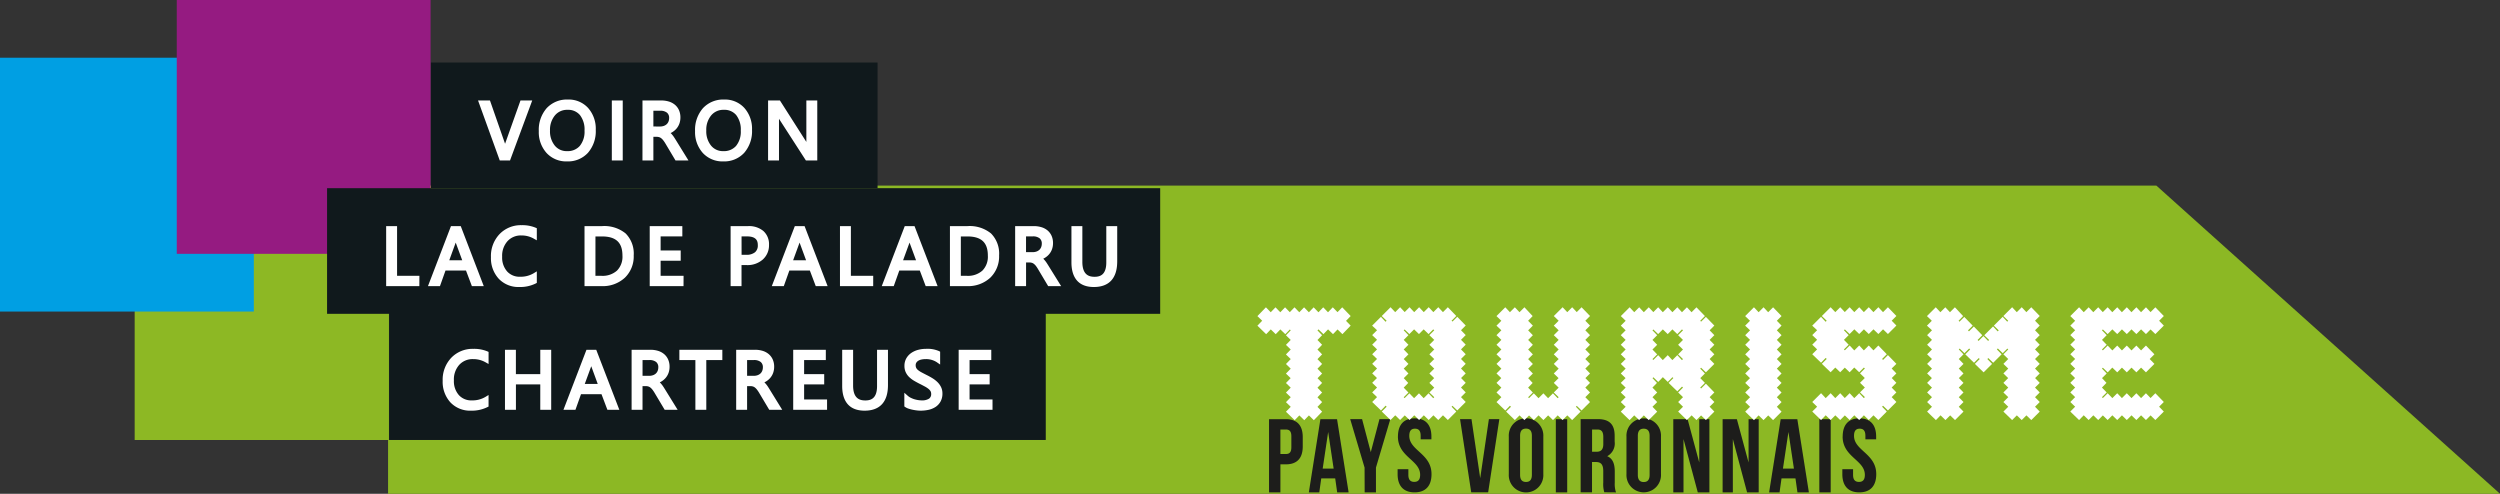
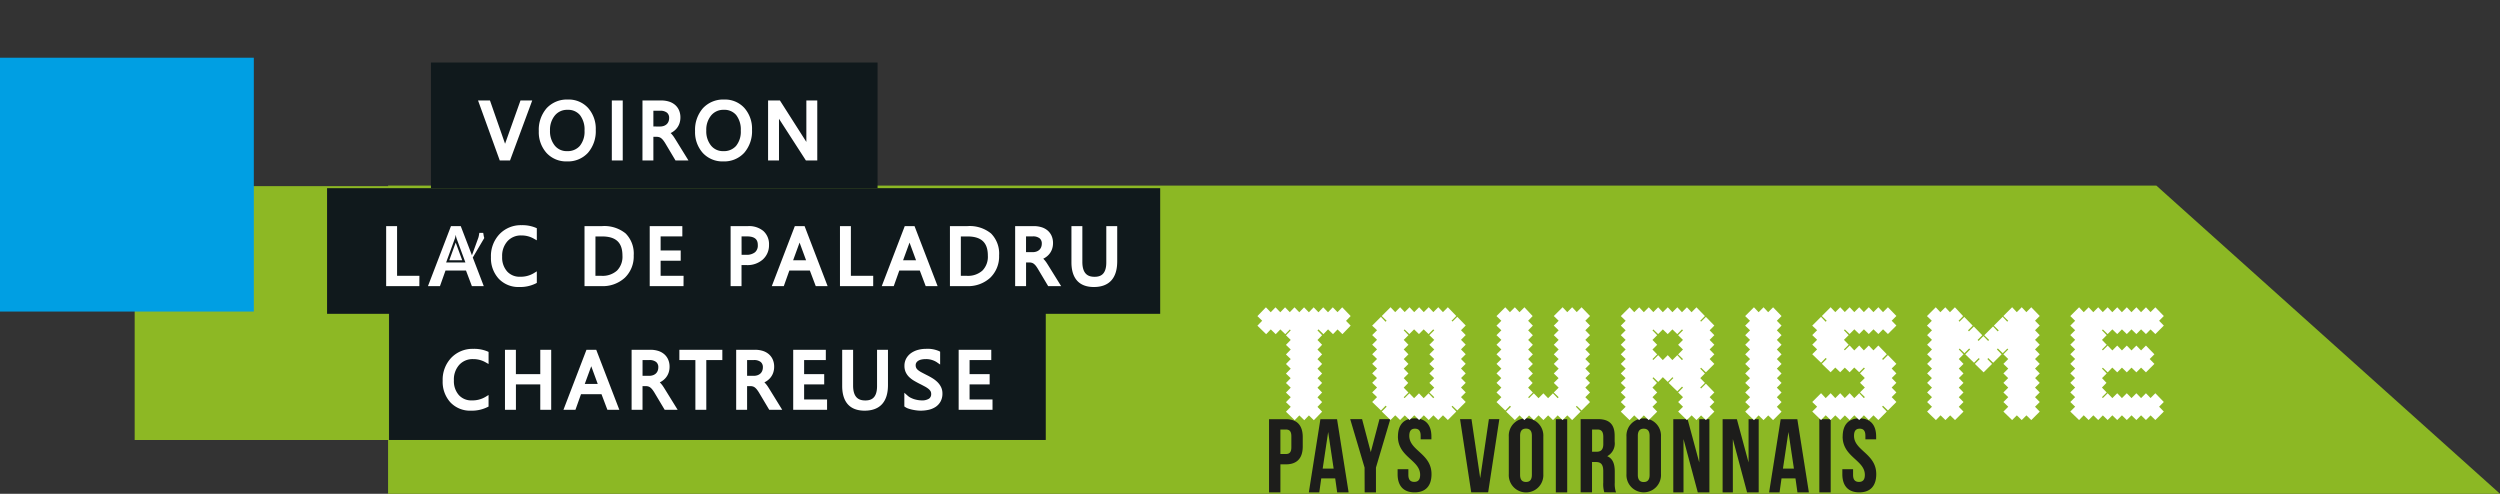
<svg xmlns="http://www.w3.org/2000/svg" width="283.943" height="56.083">
  <rect width="100%" height="100%" fill="#333333" stroke="none" />
  <path d="M44.076 56.082h239.867l-39.027-35H44.076z" fill="#8cb824" />
  <path d="M209.28 49.577c0 2.349 2.525 2.666 2.525 4.357 0 .587-.259.8-.669.8s-.669-.212-.669-.8v-.643h-1.219v.563c0 1.315.658 2.067 1.926 2.067s1.926-.751 1.926-2.067c0-2.348-2.525-2.665-2.525-4.356 0-.587.235-.81.646-.81s.646.223.646.81v.4h1.221v-.317c0-1.315-.645-2.066-1.9-2.066s-1.9.751-1.9 2.066m-1.362 6.341v-8.314h-1.292v8.314zm-4.8-6.858l.622 4.157h-1.245zm1.01-1.456h-1.89l-1.315 8.314h1.186l.223-1.585h1.585l.223 1.585h1.3zm-5.707 8.314h1.319v-8.314h-1.151v4.92l-1.327-4.92h-1.62v8.314h1.162v-6.051zm-5.6 0h1.319v-8.314h-1.151v4.92l-1.326-4.92h-1.623v8.314h1.16v-6.051zm-8.1-2.067a1.963 1.963 0 103.921 0v-4.274a1.963 1.963 0 10-3.921 0zm1.291-4.356c0-.587.259-.81.669-.81s.669.223.669.81v4.439c0 .587-.259.81-.669.81s-.669-.224-.669-.81zm-4.579-.716c.458 0 .657.258.657.846v.81c0 .658-.293.869-.775.869h-.5v-2.525zm2.1 7.14a2.909 2.909 0 01-.141-1.092v-1.268c0-.857-.212-1.479-.857-1.749a1.64 1.64 0 00.845-1.668v-.655c0-1.268-.576-1.89-1.914-1.89h-1.95v8.314h1.292v-3.441h.432c.587 0 .845.282.845 1.045v1.292a3.175 3.175 0 00.118 1.1zm-5.542 0v-8.314h-1.292v8.314zm-6.634-2.067a1.964 1.964 0 103.922 0v-4.274a1.964 1.964 0 10-3.922 0zm1.283-4.365c0-.587.258-.81.669-.81s.669.223.669.81v4.439c0 .587-.258.81-.669.81s-.669-.224-.669-.81zm-5.52-1.89h-1.3l1.268 8.314h1.926l1.269-8.314h-1.186l-.987 6.705zm-8.357 1.972c0 2.349 2.525 2.666 2.525 4.357 0 .587-.259.8-.669.8s-.669-.212-.669-.8v-.639h-1.221v.563c0 1.315.657 2.067 1.926 2.067s1.925-.751 1.925-2.067c0-2.348-2.525-2.665-2.525-4.356 0-.587.235-.81.646-.81s.646.223.646.81v.4h1.221v-.317c0-1.315-.646-2.066-1.9-2.066s-1.9.751-1.9 2.066m-3.781 6.341h1.283v-2.818l1.632-5.5h-1.233l-.987 3.746-.987-3.746h-1.35l1.632 5.5zm-4.145-6.858l.622 4.157h-1.244zm1.009-1.456h-1.89l-1.315 8.314h1.187l.223-1.585h1.586l.223 1.585h1.3zm-5.824 1.174c.411 0 .634.188.634.775v1.234c0 .587-.223.775-.634.775h-.611v-2.783zm0-1.174h-1.9v8.314h1.291V52.74h.611c1.292 0 1.925-.716 1.925-2.031V49.64c0-1.315-.633-2.032-1.925-2.032" fill="#1d1d1b" />
  <path d="M142.812 36.99l.544-.561-.544-.526.968-1 .544.562.544-.561.544.562.544-.562.535.553.535-.553.544.562.544-.561.544.562.544-.562.544.562.541-.564.544.562.544-.562.535.552.535-.552.961.993-.527.544.527.543-.937.968-.552-.535-.518.535-.561-.544-.526.544-.562-.544-.116.12.527.544-.526.544.526.544-.527.544.527.544-.526.544.526.544-.527.544.527.543-.518.536.518.534-.527.545.527.544-.526.544.526.544-.527.544.527.544-.937.968-.561-.544-.526.544-.562-.544-.527.544-.992-.961.543-.561-.543-.527.543-.561-.543-.526.543-.561-.543-.527.534-.551-.534-.519.543-.56-.543-.527.543-.561-.543-.526.543-.561-.543-.527.543-.561-.543-.527.543-.561-.1-.1-.518.535-.561-.544-.526.544-.561-.544-.526.544zm13.031-.004l1-1 .526.561.118-.118-.553-.535 1-1 .526.561.561-.562.518.553.552-.553.527.562.562-.562.526.561.561-.562.527.562.562-.562.526.562.558-.558.961.993-.535.535.1.1.544-.543.961.991-.535.535.535.553-.535.535.535.553-.535.535.535.553-.535.535.535.552-.535.535.535.552-.526.527.526.543-.535.536.535.553-.535.535.535.553-.961.961-.544-.526-.1.1.535.553-.961.961-.553-.535-.535.535-.553-.535-.535.535-.552-.535-.535.535-.553-.535-.536.535-.543-.526-.527.526-.552-.535-.535.535-.993-.961.553-.553-.118-.114-.526.544-1-.964.552-.553-.552-.535.553-.553-.553-.536.544-.543-.544-.527.553-.552-.553-.535.552-.552-.552-.535.553-.553-.553-.535.552-.553-.552-.535.553-.553zm4.1 6.508l-.515.532.539.556-.536.535.1.1.543-.544.536.553.553-.553.535.553.552-.553.535.553.113-.113-.553-.535.553-.553-.553-.536.544-.543-.544-.527.553-.552-.553-.535.553-.552-.553-.535.553-.553-.553-.535.553-.553-.553-.535.553-.553-.113-.109-.535.535-.552-.535-.535.535-.553-.535-.536.535-.543-.526-.1.1.536.553-.536.535.536.553-.536.535.536.553-.536.535.536.552-.536.535.536.552-.531.531zm10.022-6.508l.553-.552-.553-.535 1-1 .526.562.562-.561.526.561.561-.562.934 1-.515.532.54.556-.536.535.536.553-.536.535.536.553-.536.535.536.553-.536.535.536.552-.536.535.536.552-.531.531.506.539-.515.532.539.556-.536.535.1.1.543-.544.536.553.553-.553.535.553.552-.553.535.553.113-.113-.553-.535.553-.553-.553-.536.544-.543-.544-.527.553-.552-.553-.535.553-.552-.553-.535.553-.553-.553-.535.553-.553-.553-.535.553-.553-.553-.535.553-.552-.553-.535 1-1 .526.562.561-.561.518.552.549-.549.961.993-.535.535.535.552-.535.535.535.553-.535.535.535.553-.535.535.535.553-.535.535.535.552-.535.535.535.552-.526.527.526.543-.535.536.535.553-.535.535.535.553-.961.961-.544-.526-.1.1.535.553-.961.961-.553-.535-.535.535-.553-.535-.535.535-.552-.535-.535.535-.553-.535-.536.535-.543-.526-.527.526-.552-.535-.535.535-.993-.961.553-.553-.118-.114-.526.544-1-.964.553-.553-.553-.535.553-.553-.553-.536.544-.543-.544-.527.553-.552-.553-.535.553-.552-.553-.535.553-.553-.553-.535.553-.553-.553-.535.553-.553zm14.122 0l.553-.552-.553-.535 1-1 .526.562.561-.561.526.561.561-.562.518.553.552-.553.527.562.562-.562.526.562.561-.561.526.562.562-.562.526.562.558-.558.961.993-.535.535.1.1.544-.543.961.991-.535.535.535.553-.535.535.535.553-.535.535.535.553-.535.535.535.552-.961.961-.544-.526-.1.1.535.552-.526.527.526.543-.535.536.1.1.544-.544.961.993-.535.535.535.553-.535.535.535.553-.961.961-.544-.526-.526.526-.552-.535-.535.535-.993-.961.553-.553-.553-.535.553-.553-.553-.535.553-.553-.113-.109-.535.536-.993-.962.544-.543-.1-.1-.535.536-.558-.541-.527.545-.547-.531-.1.1.506.539-.515.532.539.556-.536.535.536.553-.536.535.536.553-.963.961-.552-.535-.535.535-.558-.54-.526.544-1-.965.553-.553-.553-.535.553-.553-.553-.535.553-.553-.553-.536.544-.543-.544-.527.553-.552-.553-.535.553-.552-.553-.535.553-.553-.553-.535.552-.553-.552-.535.553-.553zm4.13 2.176l-.536.535.536.553-.536.535.1.1.547-.547.527.562.562-.562.526.562.561-.561.526.562.118-.118-.553-.535.553-.553-.553-.535.553-.553-.552-.535.553-.553-.113-.109-.535.535-.553-.535-.535.535-.553-.535-.536.535-.543-.526-.1.1.536.553-.536.535zm9.992-2.176l.552-.552-.552-.535 1-1 .527.562.562-.562.526.562.558-.558.961.993-.535.535.535.552-.535.535.535.553-.535.535.535.553-.535.535.535.553-.535.535.535.552-.535.535.535.552-.526.527.526.543-.535.536.535.553-.535.535.535.553-.535.535.535.553-.961.961-.552-.535-.535.535-.558-.54-.527.544-.995-.965.552-.553-.552-.535.552-.553-.552-.535.552-.553-.552-.536.543-.543-.543-.527.552-.552-.552-.535.552-.552-.552-.535.552-.553-.552-.535.552-.553-.552-.535.552-.553zm7.618 0l1-1 .526.561.118-.118-.553-.535 1-1 .527.561.561-.562.518.553.553-.553.526.562.562-.562.525.561.561-.561.527.562.562-.562.526.562.559-.558.961.993-.535.535.535.552-.961.961-.553-.535-.535.535-.553-.535-.535.535-.552-.535-.535.535-.553-.535-.535.535-.544-.526-.1.1.535.553-.535.535.535.553-.535.535.1.1.547-.547.526.562.562-.562.525.561.557-.558.535.553.553-.553.961.993-.535.535.109.112.553-.552.961.993-.535.535.535.552-.526.527.526.543-.535.536.535.553-.535.535.535.553-.961.961-.553-.535-.109.109.535.553-.961.961-.553-.535-.535.535-.552-.535-.535.535-.553-.535-.535.535-.544-.526-.526.527-.553-.536-.535.535-.558-.54-.526.544-1-.965.553-.553-.553-.535 1-1 .526.562.561-.561.527.561.561-.562.518.553.553-.553.526.562.562-.562.525.561.117-.117-.552-.535.552-.553-.552-.536.543-.543-.543-.527.552-.552-.112-.109-.535.535-.559-.54-.526.544-.547-.53-.526.527-.553-.536-.535.535-.993-.961.553-.552-.118-.114-.526.544-1-.964.553-.553-.553-.535.553-.553-.552-.535.553-.553zm13.03 0l.553-.552-.553-.535 1-1 .526.562.561-.561.526.562.562-.562.933 1-.514.532.1.107.544-.543.961.991-.535.535.109.113.553-.552.961.993-.535.535.109.112.552-.553.536.553.112-.112-.552-.535 1-1 .526.562.118-.118-.552-.535 1-1 .518.552.109-.109-.552-.535 1-1 .527.562.562-.562.526.562.558-.558.961.993-.535.535.535.552-.535.535.535.553-.535.535.535.553-.535.535.535.553-.535.535.535.552-.535.535.535.552-.526.527.526.543-.535.536.535.553-.535.535.535.553-.535.535.535.553-.961.961-.552-.535-.535.535-.553-.535-.535.535-.992-.961.552-.553-.552-.535.552-.553-.552-.535.552-.553-.552-.536.543-.543-.543-.527.552-.552-.552-.535.552-.552-.552-.535.552-.553-.1-.1-.527.527-.557-.54-.107.111.539.556-.961.961-.553-.535-.109.109.536.552-.962.961-.991-.961.552-.552-.112-.109-.535.535-.993-.961.553-.553-.113-.109-.535.535-.544-.526-.1.1.535.553-.535.535.535.552-.535.535.535.552-.526.527.526.543-.535.536.535.553-.535.535.535.553-.535.535.535.553-.961.961-.553-.535-.535.535-.558-.54-.526.544-1-.965.553-.553-.553-.535.553-.553-.553-.535.553-.553-.553-.536.544-.543-.544-.527.553-.552-.553-.535.553-.552-.553-.535.553-.553-.553-.535.553-.553-.552-.535.553-.553zm16.28 0l.553-.552-.553-.535 1-1 .526.562.561-.561.526.561.561-.562.518.553.552-.553.527.562.562-.562.526.561.561-.562.527.562.562-.562.526.562.561-.561.518.552.549-.549.961.993-.535.535.535.552-.961.961-.544-.526-.526.526-.552-.535-.535.535-.553-.535-.535.535-.552-.535-.535.535-.553-.535-.536.535-.543-.526-.1.1.536.553-.536.535.536.553-.536.535.1.1.543-.544.536.553.553-.553.535.553.552-.553.535.553.553-.553.535.552.552-.552.961.993-.535.535.535.552-.961.961-.552-.535-.535.535-.553-.535-.535.535-.552-.535-.535.535-.558-.54-.527.544-.547-.53-.1.1.536.552-.531.531.506.539-.515.532.539.556-.536.535.1.1.543-.544.536.553.553-.553.535.553.552-.553.535.553.553-.553.535.552.552-.552.526.544.544-.544.961.993-.535.535.535.553-.961.961-.544-.526-.526.526-.552-.535-.535.535-.553-.535-.535.535-.552-.535-.535.535-.553-.535-.536.535-.543-.526-.527.526-.552-.535-.535.535-.558-.54-.526.544-1-.965.553-.553-.553-.535.553-.553-.553-.535.553-.553-.553-.536.544-.543-.544-.527.553-.552-.553-.535.553-.552-.553-.535.553-.553-.553-.535.553-.553-.552-.535.553-.553z" fill="#fff" />
  <path fill="#8db824" d="M15.295 21.142h28.829v28.829H15.295z" />
  <path fill="#009fe3" d="M-.001 6.556h28.829v28.829H-.001z" />
-   <path fill="#951b81" d="M20.075 0h28.829v28.829H20.075z" />
  <path fill="#10191c" d="M44.187 35.418h74.588v14.553H44.187z" />
  <path d="M55.239 46.025a3.7 3.7 0 01-1.743.37 2.812 2.812 0 01-2.157-.867 3.2 3.2 0 01-.811-2.276 3.354 3.354 0 01.911-2.448 3.093 3.093 0 012.314-.933 3.706 3.706 0 011.488.26v.788a3.018 3.018 0 00-1.5-.379 2.3 2.3 0 00-1.763.726 2.737 2.737 0 00-.675 1.942 2.6 2.6 0 00.632 1.834 2.15 2.15 0 001.658.685 3.11 3.11 0 001.647-.423zm7.114.264h-.74V43.41h-3.267v2.88h-.74v-6.314h.74v2.766h3.267v-2.766h.74zm7.624 0h-.819l-.669-1.769h-2.677l-.63 1.77h-.823l2.421-6.313h.766zm-1.73-2.434l-.994-2.69a2.576 2.576 0 01-.1-.423h-.018a2.358 2.358 0 01-.1.423l-.982 2.69zm8.267 2.435h-.881l-1.056-1.77a3.855 3.855 0 00-.282-.42 1.606 1.606 0 00-.28-.284.968.968 0 00-.308-.161 1.267 1.267 0 00-.372-.051h-.608v2.686h-.74v-6.314h1.886a2.685 2.685 0 01.764.1 1.709 1.709 0 01.608.315 1.463 1.463 0 01.4.526 1.745 1.745 0 01.145.737 1.776 1.776 0 01-.1.605 1.581 1.581 0 01-.282.491 1.708 1.708 0 01-.44.368 2.248 2.248 0 01-.579.236v.018a1.332 1.332 0 01.275.161 1.514 1.514 0 01.222.214 2.828 2.828 0 01.209.28l.231.363zm-3.786-5.648v2.289h1a1.522 1.522 0 00.513-.084 1.187 1.187 0 00.407-.24 1.088 1.088 0 00.269-.383 1.282 1.282 0 00.1-.509.99.99 0 00-.328-.79 1.409 1.409 0 00-.949-.284zm9.064 0h-1.823v5.648h-.74v-5.648h-1.818v-.669h4.381zm6.6 5.644h-.881l-1.058-1.766a3.855 3.855 0 00-.282-.42 1.606 1.606 0 00-.28-.284.968.968 0 00-.308-.161 1.267 1.267 0 00-.372-.051h-.608v2.686h-.74v-6.314h1.89a2.685 2.685 0 01.764.1 1.709 1.709 0 01.608.315 1.463 1.463 0 01.4.526 1.745 1.745 0 01.145.737 1.776 1.776 0 01-.1.605 1.581 1.581 0 01-.282.491 1.708 1.708 0 01-.44.368 2.248 2.248 0 01-.579.236v.018a1.332 1.332 0 01.275.161 1.514 1.514 0 01.222.214 2.828 2.828 0 01.209.28l.231.363zm-3.788-5.644v2.289h1a1.522 1.522 0 00.513-.084 1.187 1.187 0 00.407-.24 1.088 1.088 0 00.269-.383 1.282 1.282 0 00.1-.509.99.99 0 00-.328-.79 1.409 1.409 0 00-.949-.284zm9.082 5.644H90.34v-6.31h3.205v.666H91.08v2.1h2.281v.665H91.08v2.21h2.606zm6.915-2.55q0 2.659-2.4 2.659-2.3 0-2.3-2.558v-3.861h.74v3.813q0 1.942 1.638 1.942 1.581 0 1.581-1.876v-3.879h.74zm2.363 2.3v-.873a1.693 1.693 0 00.359.238 2.907 2.907 0 00.44.178 3.5 3.5 0 00.464.112 2.59 2.59 0 00.431.04 1.69 1.69 0 001.019-.253.856.856 0 00.337-.729.856.856 0 00-.111-.445 1.265 1.265 0 00-.31-.346 3.08 3.08 0 00-.469-.3q-.271-.143-.583-.3-.33-.167-.616-.339a2.671 2.671 0 01-.5-.379 1.579 1.579 0 01-.332-.469 1.451 1.451 0 01-.121-.614 1.444 1.444 0 01.189-.751 1.624 1.624 0 01.5-.526 2.255 2.255 0 01.7-.308 3.215 3.215 0 01.8-.1 3.079 3.079 0 011.36.225v.832a2.466 2.466 0 00-1.43-.387 2.36 2.36 0 00-.484.051 1.368 1.368 0 00-.431.165.956.956 0 00-.308.295.783.783 0 00-.119.44.906.906 0 00.09.418 1.025 1.025 0 00.266.321 2.653 2.653 0 00.429.282q.253.136.583.3t.643.352a2.938 2.938 0 01.533.409 1.819 1.819 0 01.363.5 1.4 1.4 0 01.134.625 1.585 1.585 0 01-.183.79 1.5 1.5 0 01-.493.526 2.154 2.154 0 01-.715.293 3.918 3.918 0 01-.854.09 3.48 3.48 0 01-.37-.024q-.22-.024-.449-.07a3.664 3.664 0 01-.434-.114 1.349 1.349 0 01-.327-.157zm9.513.255h-3.345v-6.315h3.205v.666h-2.466v2.1h2.282v.665h-2.282v2.21h2.606z" fill="#fff" />
  <path d="M104.545 46.642a3.686 3.686 0 01-.4-.026 5.458 5.458 0 01-.471-.074 3.932 3.932 0 01-.463-.122 1.578 1.578 0 01-.389-.182l-.11-.074v-1.555l.415.366a1.452 1.452 0 00.306.2 2.67 2.67 0 00.4.163 3.272 3.272 0 00.431.1 2.353 2.353 0 00.39.036 1.47 1.47 0 00.869-.2.607.607 0 00.237-.529.606.606 0 00-.072-.313 1.023 1.023 0 00-.25-.277 2.846 2.846 0 00-.431-.275c-.179-.094-.374-.2-.58-.3a10.439 10.439 0 01-.632-.348 2.933 2.933 0 01-.542-.414 1.836 1.836 0 01-.384-.543 1.7 1.7 0 01-.144-.719 1.7 1.7 0 01.224-.878 1.88 1.88 0 01.573-.606 2.515 2.515 0 01.779-.343 3.481 3.481 0 01.866-.109 3.27 3.27 0 011.477.253l.134.07v1.46l-.392-.272a2.235 2.235 0 00-1.293-.343 2.121 2.121 0 00-.433.045 1.126 1.126 0 00-.353.134.7.7 0 00-.229.219.536.536 0 00-.078.3.666.666 0 00.063.3.783.783 0 00.2.243 2.418 2.418 0 00.389.255c.165.089.359.189.575.3.232.114.454.236.662.363a3.2 3.2 0 01.578.445 2.077 2.077 0 01.412.566 1.652 1.652 0 01.16.736 1.837 1.837 0 01-.215.913 1.754 1.754 0 01-.571.615 2.412 2.412 0 01-.8.327 4.187 4.187 0 01-.908.093zm-1.331-.757a1.54 1.54 0 00.157.061 3.434 3.434 0 00.4.107c.145.029.288.052.427.067a3.252 3.252 0 00.347.022 3.686 3.686 0 00.8-.084 1.915 1.915 0 00.633-.258 1.242 1.242 0 00.412-.44 1.349 1.349 0 00.15-.667 1.158 1.158 0 00-.109-.515 1.578 1.578 0 00-.314-.429 2.7 2.7 0 00-.488-.374c-.2-.119-.405-.234-.623-.342s-.421-.211-.591-.3a2.913 2.913 0 01-.47-.309 1.278 1.278 0 01-.33-.4 1.157 1.157 0 01-.118-.532 1.031 1.031 0 01.16-.578 1.208 1.208 0 01.388-.371 1.624 1.624 0 01.51-.2 2.622 2.622 0 01.535-.056 3.025 3.025 0 011.185.217v-.248a3.45 3.45 0 00-1.11-.138 2.98 2.98 0 00-.741.093 2.017 2.017 0 00-.625.274 1.383 1.383 0 00-.422.446 1.205 1.205 0 00-.154.623 1.212 1.212 0 00.1.509 1.338 1.338 0 00.28.4 2.434 2.434 0 00.451.343c.185.111.387.222.6.33l.587.3a3.344 3.344 0 01.507.324 1.519 1.519 0 01.371.414 1.105 1.105 0 01.147.572 1.1 1.1 0 01-.437.928 1.905 1.905 0 01-1.169.3 2.852 2.852 0 01-.473-.043 3.772 3.772 0 01-.5-.12 3.173 3.173 0 01-.474-.192zm-5.012.757c-2.106 0-2.549-1.524-2.549-2.8v-4.116h1.24v4.063c0 1.516.792 1.692 1.388 1.692.571 0 1.331-.169 1.331-1.626v-4.129h1.241v4.01c0 1.906-.918 2.906-2.651 2.906zm-2.049-6.416v3.616c0 1.57.652 2.3 2.049 2.3 1.466 0 2.151-.762 2.151-2.406v-3.51h-.24v3.629c0 1.757-1 2.126-1.831 2.126-.861 0-1.888-.38-1.888-2.192v-3.563zm-42.657 6.416a3.064 3.064 0 01-2.343-.943 3.456 3.456 0 01-.875-2.447 3.61 3.61 0 01.982-2.623 3.348 3.348 0 012.493-1.008 3.966 3.966 0 011.589.281l.149.066v1.374l-.372-.208a2.784 2.784 0 00-1.375-.347 2.04 2.04 0 00-1.58.647 2.476 2.476 0 00-.611 1.774 2.375 2.375 0 00.566 1.668 1.894 1.894 0 001.474.6 2.878 2.878 0 001.516-.382l.38-.231v1.313l-.136.066a3.964 3.964 0 01-1.857.4zm.257-6.521a2.829 2.829 0 00-2.133.858 3.088 3.088 0 00-.842 2.273 2.973 2.973 0 00.743 2.106 2.551 2.551 0 001.975.784 3.639 3.639 0 001.493-.276v-.15a3.555 3.555 0 01-1.4.265 2.4 2.4 0 01-1.836-.766 2.856 2.856 0 01-.7-2.007 2.989 2.989 0 01.743-2.112 2.548 2.548 0 011.946-.806 3.338 3.338 0 011.247.233V40.3a3.743 3.743 0 00-1.236-.179zm58.975 6.421h-3.846v-6.816h3.705v1.169h-2.466v1.6h2.281v1.165h-2.281v1.71h2.606zm-3.346-.5h2.846v-.172h-2.607v-2.71h2.281v-.165h-2.281v-2.6h2.466v-.169h-2.705zm-15.446.5H90.09v-6.816h3.705v1.169H91.33v1.6h2.281v1.165H91.33v1.71h2.606zm-3.346-.5h2.846v-.172H90.83v-2.71h2.281v-.165H90.83v-2.6h2.465v-.169H90.59zm-1.749.5h-1.473l-1.129-1.894a3.637 3.637 0 00-.264-.394 1.366 1.366 0 00-.235-.24.714.714 0 00-.229-.12 1.026 1.026 0 00-.3-.04h-.358v2.688h-1.24v-6.816h2.14a2.948 2.948 0 01.835.114 1.965 1.965 0 01.7.361 1.717 1.717 0 01.471.615 2 2 0 01.168.842 2.033 2.033 0 01-.114.69 1.838 1.838 0 01-.326.568 1.965 1.965 0 01-.5.421q-.082.049-.171.091a1.859 1.859 0 01.152.158 3.093 3.093 0 01.228.3c.07.106.149.23.235.37zm-1.188-.5h.288l-.947-1.518c-.084-.136-.16-.256-.228-.358a2.592 2.592 0 00-.19-.255 1.272 1.272 0 00-.185-.178 1.089 1.089 0 00-.224-.13l-.149-.061v-.378l.187-.049a2.008 2.008 0 00.515-.209 1.467 1.467 0 00.376-.314 1.339 1.339 0 00.237-.414 1.536 1.536 0 00.084-.521 1.507 1.507 0 00-.122-.633 1.205 1.205 0 00-.334-.438 1.469 1.469 0 00-.52-.268 2.449 2.449 0 00-.693-.093h-1.633v5.817h.24v-2.688h.858a1.521 1.521 0 01.445.062 1.222 1.222 0 01.387.2 1.861 1.861 0 01.324.328 4.123 4.123 0 01.3.448zm-7.433.5h-1.24v-5.647h-1.819v-1.169h4.881v1.169h-1.823zm-.74-.5h.24v-5.647h1.823v-.169h-3.882v.169h1.818zm-2.515.5h-1.473l-1.13-1.894a3.637 3.637 0 00-.264-.394 1.366 1.366 0 00-.235-.24.714.714 0 00-.229-.12 1.025 1.025 0 00-.3-.04h-.358v2.688h-1.24v-6.816h2.137a2.948 2.948 0 01.835.114 1.966 1.966 0 01.7.361 1.717 1.717 0 01.471.615 2 2 0 01.168.842 2.033 2.033 0 01-.114.69 1.838 1.838 0 01-.326.568 1.965 1.965 0 01-.5.421q-.082.049-.171.091a1.859 1.859 0 01.152.158 3.093 3.093 0 01.228.3c.07.106.149.23.235.37zm-1.189-.5h.288l-.946-1.518c-.084-.136-.16-.256-.228-.358a2.592 2.592 0 00-.19-.255 1.271 1.271 0 00-.186-.178 1.089 1.089 0 00-.224-.13l-.148-.061v-.378l.187-.049a2.008 2.008 0 00.515-.209 1.467 1.467 0 00.377-.314 1.339 1.339 0 00.237-.414 1.536 1.536 0 00.084-.521 1.507 1.507 0 00-.122-.633 1.205 1.205 0 00-.334-.438 1.469 1.469 0 00-.52-.268 2.449 2.449 0 00-.693-.093h-1.635v5.817h.24v-2.688h.858a1.521 1.521 0 01.445.062 1.222 1.222 0 01.387.2 1.862 1.862 0 01.324.328 4.123 4.123 0 01.3.448zm-5.434.5h-1.356l-.67-1.772h-2.327l-.63 1.77h-1.363l2.613-6.813h1.11zm-1.01-.5h.282l-2.239-5.816h-.422l-2.23 5.816h.283l.63-1.77h3.026zm-6.728.5h-1.241V43.66h-2.766v2.882h-1.244v-6.816h1.24v2.769h2.77v-2.769h1.24zm-.74-.5h.24v-5.816h-.24v2.769h-3.767v-2.769h-.244v5.816h.24V43.16h3.77zm6.742-1.937h-2.9l1.1-3.026a2.134 2.134 0 00.089-.377l.034-.21h.442l.035.209a2.283 2.283 0 00.085.378zm-2.189-.5h1.472l-.736-2.008zm19.192-.42h-1.256v-2.79h1.263a1.653 1.653 0 011.112.345 1.233 1.233 0 01.414.979 1.536 1.536 0 01-.117.607 1.341 1.341 0 01-.33.47 1.441 1.441 0 01-.492.291 1.778 1.778 0 01-.595.098zm-.754-.5h.754a1.281 1.281 0 00.429-.069.945.945 0 00.323-.189.834.834 0 00.207-.3 1.041 1.041 0 00.077-.41.746.746 0 00-.242-.6 1.181 1.181 0 00-.785-.223h-.765zm-11.122.5h-1.255v-2.79h1.263a1.653 1.653 0 011.112.347 1.233 1.233 0 01.414.979 1.536 1.536 0 01-.117.607 1.341 1.341 0 01-.33.47 1.442 1.442 0 01-.492.291 1.778 1.778 0 01-.596.096zm-.754-.5h.754a1.281 1.281 0 00.429-.069.945.945 0 00.323-.189.833.833 0 00.207-.3 1.041 1.041 0 00.077-.41.746.746 0 00-.242-.6 1.181 1.181 0 00-.785-.223h-.763z" fill="#fff" />
  <path fill="#10191c" d="M37.147 21.373h94.624v14.27H37.147z" />
  <path d="M47.386 32.245h-3.275v-6.314h.74v5.644h2.535zm7.2 0h-.819l-.667-1.77h-2.677l-.63 1.77h-.823l2.422-6.314h.768zM52.86 29.81l-.991-2.69a2.576 2.576 0 01-.1-.423h-.016a2.358 2.358 0 01-.1.423l-.983 2.69zm7.86 2.17a3.7 3.7 0 01-1.743.37 2.812 2.812 0 01-2.157-.867 3.2 3.2 0 01-.81-2.276 3.354 3.354 0 01.911-2.448 3.093 3.093 0 012.311-.933 3.706 3.706 0 011.488.26v.788a3.018 3.018 0 00-1.5-.379 2.3 2.3 0 00-1.763.726 2.737 2.737 0 00-.676 1.942 2.6 2.6 0 00.635 1.834 2.15 2.15 0 001.658.685 3.11 3.11 0 001.647-.423zm5.919.264v-6.313h1.743q3.337 0 3.337 3.077a3.1 3.1 0 01-.927 2.349 3.438 3.438 0 01-2.481.887zm.74-5.644v4.975h.942a2.674 2.674 0 001.933-.664 2.492 2.492 0 00.691-1.884q0-2.426-2.58-2.426zm10.011 5.645h-3.346v-6.314h3.205v.666h-2.466v2.1h2.277v.665h-2.277v2.21h2.607zm6.588-2.387v2.387h-.74v-6.314h1.735a2.29 2.29 0 011.57.493 1.761 1.761 0 01.557 1.391 1.913 1.913 0 01-.619 1.47 2.363 2.363 0 01-1.671.572zm0-3.258v2.589h.775a1.732 1.732 0 001.169-.35 1.239 1.239 0 00.4-.988q0-1.25-1.479-1.25zm9.663 5.644h-.819l-.669-1.769h-2.677l-.63 1.77h-.823l2.421-6.313h.766zm-1.73-2.434l-.991-2.69a2.575 2.575 0 01-.1-.423h-.018a2.358 2.358 0 01-.1.423l-.982 2.69zm7.017 2.435h-3.276v-6.314h.74v5.644h2.536zm7.2 0h-.819l-.668-1.77h-2.681l-.63 1.77h-.823l2.421-6.313h.766zm-1.729-2.435l-.991-2.69a2.575 2.575 0 01-.1-.423h-.018a2.358 2.358 0 01-.1.423l-.982 2.69zm3.741 2.435v-6.314h1.743q3.337 0 3.337 3.077a3.1 3.1 0 01-.927 2.349 3.438 3.438 0 01-2.481.887zm.74-5.648v4.978h.942a2.674 2.674 0 001.938-.664 2.492 2.492 0 00.691-1.884q0-2.426-2.58-2.426zm11.191 5.648h-.881l-1.056-1.77a3.854 3.854 0 00-.282-.42 1.606 1.606 0 00-.28-.284.968.968 0 00-.312-.161 1.267 1.267 0 00-.372-.051h-.608v2.686h-.74v-6.314h1.884a2.685 2.685 0 01.764.1 1.709 1.709 0 01.608.315 1.463 1.463 0 01.4.526 1.745 1.745 0 01.145.737 1.776 1.776 0 01-.1.605 1.581 1.581 0 01-.282.491 1.708 1.708 0 01-.44.368 2.248 2.248 0 01-.579.236v.018a1.332 1.332 0 01.275.161 1.514 1.514 0 01.222.214 2.829 2.829 0 01.209.28l.231.363zm-3.787-5.648v2.289h1a1.522 1.522 0 00.513-.084 1.187 1.187 0 00.407-.24 1.088 1.088 0 00.269-.383 1.282 1.282 0 00.1-.509.99.99 0 00-.328-.79 1.409 1.409 0 00-.949-.284zm10.355 3.094q0 2.659-2.4 2.659-2.3 0-2.3-2.558v-3.861h.74v3.813q0 1.942 1.638 1.942 1.581 0 1.581-1.876v-3.879h.74z" fill="#fff" />
-   <path d="M124.239 32.597c-2.106 0-2.548-1.524-2.548-2.8v-4.116h1.24v4.063c0 1.516.792 1.692 1.388 1.692.571 0 1.331-.169 1.331-1.626v-4.129h1.24v4.01c-.001 1.906-.918 2.906-2.651 2.906zm-2.048-6.416v3.616c0 1.57.651 2.3 2.048 2.3 1.466 0 2.149-.766 2.149-2.409v-3.51h-.24v3.632c0 1.757-1 2.126-1.831 2.126-.861 0-1.888-.38-1.888-2.192v-3.563zm-63.214 6.416a3.064 3.064 0 01-2.34-.947 3.456 3.456 0 01-.877-2.443 3.61 3.61 0 01.982-2.623 3.348 3.348 0 012.49-1.009 3.966 3.966 0 011.589.281l.149.066v1.375l-.372-.208a2.784 2.784 0 00-1.375-.347 2.04 2.04 0 00-1.58.647 2.476 2.476 0 00-.609 1.771 2.375 2.375 0 00.565 1.671 1.894 1.894 0 001.474.6 2.878 2.878 0 001.517-.382l.38-.231v1.313l-.133.07a3.964 3.964 0 01-1.86.396zm.255-6.525a2.829 2.829 0 00-2.133.858 3.088 3.088 0 00-.839 2.277 2.973 2.973 0 00.743 2.106 2.551 2.551 0 001.974.784 3.639 3.639 0 001.493-.276v-.15a3.555 3.555 0 01-1.4.265 2.4 2.4 0 01-1.841-.765 2.856 2.856 0 01-.7-2.008 2.989 2.989 0 01.743-2.112 2.548 2.548 0 011.946-.806 3.338 3.338 0 011.247.233v-.223a3.743 3.743 0 00-1.233-.179zm61.29 6.425h-1.474l-1.129-1.894a3.631 3.631 0 00-.259-.394 1.366 1.366 0 00-.235-.24.714.714 0 00-.229-.12 1.025 1.025 0 00-.3-.04h-.358v2.688h-1.24v-6.816h2.134a2.947 2.947 0 01.828.116 1.965 1.965 0 01.7.361 1.718 1.718 0 01.471.615 2 2 0 01.168.842 2.033 2.033 0 01-.114.69 1.838 1.838 0 01-.326.568 1.965 1.965 0 01-.5.421q-.082.049-.171.091a1.858 1.858 0 01.152.158 3.092 3.092 0 01.228.3c.07.106.149.231.235.37zm-1.189-.5h.288l-.947-1.518c-.084-.136-.16-.256-.228-.358a2.589 2.589 0 00-.186-.254 1.271 1.271 0 00-.185-.178 1.089 1.089 0 00-.224-.13l-.152-.062v-.378l.187-.049a2.008 2.008 0 00.515-.209 1.466 1.466 0 00.377-.314 1.339 1.339 0 00.237-.414 1.535 1.535 0 00.084-.521 1.507 1.507 0 00-.122-.633 1.205 1.205 0 00-.334-.438 1.469 1.469 0 00-.52-.268 2.449 2.449 0 00-.693-.093h-1.635v5.817h.24v-2.688h.858a1.521 1.521 0 01.445.062 1.222 1.222 0 01.387.2 1.863 1.863 0 01.324.328 4.121 4.121 0 01.3.448zm-9.519.5h-1.923v-6.816h1.993a3.831 3.831 0 012.676.836 3.238 3.238 0 01.915 2.492 3.355 3.355 0 01-1 2.529 3.693 3.693 0 01-2.661.959zm-1.423-.5h1.423a3.213 3.213 0 002.308-.818 2.837 2.837 0 00.85-2.168 2.766 2.766 0 00-.754-2.124 3.362 3.362 0 00-2.333-.7h-1.494zm-1.9.5h-1.353l-.669-1.772h-2.328l-.63 1.77h-1.363l2.612-6.814h1.11zm-1.01-.5h.282l-2.235-5.816h-.423l-2.23 5.816h.285l.63-1.77h3.026zm-6.306.5h-3.773v-6.816h1.24v5.644h2.536zm-3.276-.5h2.776v-.172h-2.533v-5.644h-.24zm-1.9.5H92.65l-.67-1.772h-2.327l-.63 1.77H87.66l2.613-6.813h1.11zm-1.01-.5h.282l-2.232-5.816h-.423l-2.229 5.816h.283l.63-1.77h3.026zm-8.767.5h-1.24v-6.816h1.985a2.538 2.538 0 011.735.556 2.007 2.007 0 01.641 1.578 2.162 2.162 0 01-.7 1.654 2.614 2.614 0 01-1.841.639h-.582zm-.74-.5h.24v-2.389h1.082a2.106 2.106 0 001.5-.506 1.66 1.66 0 00.538-1.287 1.51 1.51 0 00-.473-1.2 2.062 2.062 0 00-1.4-.43h-1.48zm-5.849.5h-3.839v-6.816h3.705v1.169h-2.466v1.6h2.281v1.165h-2.281v1.71h2.607zm-3.346-.5h2.853v-.172h-2.607v-2.71h2.281v-.165h-2.281v-2.6h2.465v-.169h-2.704zm-5.981.5h-1.917v-6.816h1.993a3.831 3.831 0 012.678.836 3.238 3.238 0 01.915 2.492 3.355 3.355 0 01-1 2.529 3.693 3.693 0 01-2.663.959zm-1.423-.5h1.423a3.213 3.213 0 002.308-.818 2.838 2.838 0 00.85-2.168 2.766 2.766 0 00-.754-2.124 3.362 3.362 0 00-2.333-.7h-1.488zm-11.937.5h-1.35l-.669-1.772H50.6l-.63 1.772h-1.363l2.613-6.816h1.11zm-1.01-.5h.282l-2.232-5.816h-.426l-2.226 5.816h.283l.63-1.77h3.026zm-6.306.5h-3.77v-6.816h1.24v5.644h2.536zm-3.27-.5h2.776v-.172H44.6v-5.644h-.24zm65.462-.169h-1.192V26.35h1.236c1.851 0 2.83.925 2.83 2.676a2.742 2.742 0 01-.768 2.065 2.925 2.925 0 01-2.106.734zm-.692-.5h.692a2.447 2.447 0 001.76-.598 2.236 2.236 0 00.615-1.7c0-1.484-.74-2.176-2.33-2.176h-.737zm-40.809.5h-1.192V26.35h1.236c1.851 0 2.83.925 2.83 2.676a2.742 2.742 0 01-.768 2.065 2.925 2.925 0 01-2.106.734zm-.692-.5h.692a2.447 2.447 0 001.76-.598 2.236 2.236 0 00.615-1.7c0-1.484-.74-2.176-2.33-2.176h-.736zm37.131-1.268h-2.9l1.1-3.026a2.134 2.134 0 00.089-.377l.034-.21h.442l.035.209a2.281 2.281 0 00.085.378zm-2.189-.5h1.472l-.739-2.008zm-10.3.5h-2.9l1.1-3.026a2.133 2.133 0 00.089-.377l.034-.21h.442l.035.209a2.281 2.281 0 00.085.378zm-2.189-.5h1.472l-.739-2.008zm-36.864.5h-2.9l1.1-3.026a2.134 2.134 0 00.089-.377l.034-.21h.442l.035.209a2.282 2.282 0 00.085.378zm-2.189-.5h1.47l-.739-2.008zm33.724-.121h-1.025V26.35h1.117c1.429 0 1.729.816 1.729 1.5a1.483 1.483 0 01-.489 1.177 1.977 1.977 0 01-1.332.412zm-.525-.5h.525a1.505 1.505 0 001-.289.994.994 0 00.317-.8c0-.466-.14-1-1.229-1h-.617zm33.06.2h-1.254V26.35h1.263a1.653 1.653 0 011.112.345 1.233 1.233 0 01.414.979 1.536 1.536 0 01-.117.607 1.341 1.341 0 01-.33.47 1.441 1.441 0 01-.492.291 1.778 1.778 0 01-.596.098zm-.754-.5h.754a1.281 1.281 0 00.429-.069.944.944 0 00.323-.189.833.833 0 00.207-.3 1.04 1.04 0 00.077-.41.746.746 0 00-.242-.6 1.181 1.181 0 00-.785-.223h-.763z" fill="#fff" />
+   <path d="M124.239 32.597c-2.106 0-2.548-1.524-2.548-2.8v-4.116h1.24v4.063c0 1.516.792 1.692 1.388 1.692.571 0 1.331-.169 1.331-1.626v-4.129h1.24v4.01c-.001 1.906-.918 2.906-2.651 2.906zm-2.048-6.416v3.616c0 1.57.651 2.3 2.048 2.3 1.466 0 2.149-.766 2.149-2.409v-3.51h-.24v3.632c0 1.757-1 2.126-1.831 2.126-.861 0-1.888-.38-1.888-2.192v-3.563zm-63.214 6.416a3.064 3.064 0 01-2.34-.947 3.456 3.456 0 01-.877-2.443 3.61 3.61 0 01.982-2.623 3.348 3.348 0 012.49-1.009 3.966 3.966 0 011.589.281l.149.066v1.375l-.372-.208a2.784 2.784 0 00-1.375-.347 2.04 2.04 0 00-1.58.647 2.476 2.476 0 00-.609 1.771 2.375 2.375 0 00.565 1.671 1.894 1.894 0 001.474.6 2.878 2.878 0 001.517-.382l.38-.231v1.313l-.133.07a3.964 3.964 0 01-1.86.396zm.255-6.525a2.829 2.829 0 00-2.133.858 3.088 3.088 0 00-.839 2.277 2.973 2.973 0 00.743 2.106 2.551 2.551 0 001.974.784 3.639 3.639 0 001.493-.276v-.15a3.555 3.555 0 01-1.4.265 2.4 2.4 0 01-1.841-.765 2.856 2.856 0 01-.7-2.008 2.989 2.989 0 01.743-2.112 2.548 2.548 0 011.946-.806 3.338 3.338 0 011.247.233v-.223a3.743 3.743 0 00-1.233-.179zm61.29 6.425h-1.474l-1.129-1.894a3.631 3.631 0 00-.259-.394 1.366 1.366 0 00-.235-.24.714.714 0 00-.229-.12 1.025 1.025 0 00-.3-.04h-.358v2.688h-1.24v-6.816h2.134a2.947 2.947 0 01.828.116 1.965 1.965 0 01.7.361 1.718 1.718 0 01.471.615 2 2 0 01.168.842 2.033 2.033 0 01-.114.69 1.838 1.838 0 01-.326.568 1.965 1.965 0 01-.5.421q-.082.049-.171.091a1.858 1.858 0 01.152.158 3.092 3.092 0 01.228.3c.07.106.149.231.235.37zm-1.189-.5h.288l-.947-1.518c-.084-.136-.16-.256-.228-.358a2.589 2.589 0 00-.186-.254 1.271 1.271 0 00-.185-.178 1.089 1.089 0 00-.224-.13l-.152-.062v-.378l.187-.049a2.008 2.008 0 00.515-.209 1.466 1.466 0 00.377-.314 1.339 1.339 0 00.237-.414 1.535 1.535 0 00.084-.521 1.507 1.507 0 00-.122-.633 1.205 1.205 0 00-.334-.438 1.469 1.469 0 00-.52-.268 2.449 2.449 0 00-.693-.093h-1.635v5.817h.24v-2.688h.858a1.521 1.521 0 01.445.062 1.222 1.222 0 01.387.2 1.863 1.863 0 01.324.328 4.121 4.121 0 01.3.448zm-9.519.5h-1.923v-6.816h1.993a3.831 3.831 0 012.676.836 3.238 3.238 0 01.915 2.492 3.355 3.355 0 01-1 2.529 3.693 3.693 0 01-2.661.959zm-1.423-.5h1.423a3.213 3.213 0 002.308-.818 2.837 2.837 0 00.85-2.168 2.766 2.766 0 00-.754-2.124 3.362 3.362 0 00-2.333-.7h-1.494zm-1.9.5h-1.353l-.669-1.772h-2.328l-.63 1.77h-1.363l2.612-6.814h1.11zm-1.01-.5h.282l-2.235-5.816h-.423l-2.23 5.816h.285l.63-1.77h3.026zm-6.306.5h-3.773v-6.816h1.24v5.644h2.536zm-3.276-.5h2.776v-.172h-2.533v-5.644h-.24zm-1.9.5H92.65l-.67-1.772h-2.327l-.63 1.77H87.66l2.613-6.813h1.11zm-1.01-.5h.282l-2.232-5.816h-.423l-2.229 5.816h.283l.63-1.77h3.026zm-8.767.5h-1.24v-6.816h1.985a2.538 2.538 0 011.735.556 2.007 2.007 0 01.641 1.578 2.162 2.162 0 01-.7 1.654 2.614 2.614 0 01-1.841.639h-.582zm-.74-.5h.24v-2.389h1.082a2.106 2.106 0 001.5-.506 1.66 1.66 0 00.538-1.287 1.51 1.51 0 00-.473-1.2 2.062 2.062 0 00-1.4-.43h-1.48zm-5.849.5h-3.839v-6.816h3.705v1.169h-2.466v1.6h2.281v1.165h-2.281v1.71h2.607zm-3.346-.5h2.853v-.172h-2.607v-2.71h2.281v-.165h-2.281v-2.6h2.465v-.169h-2.704zm-5.981.5h-1.917v-6.816h1.993a3.831 3.831 0 012.678.836 3.238 3.238 0 01.915 2.492 3.355 3.355 0 01-1 2.529 3.693 3.693 0 01-2.663.959zm-1.423-.5h1.423a3.213 3.213 0 002.308-.818 2.838 2.838 0 00.85-2.168 2.766 2.766 0 00-.754-2.124 3.362 3.362 0 00-2.333-.7h-1.488zm-11.937.5h-1.35l-.669-1.772H50.6l-.63 1.772h-1.363l2.613-6.816h1.11zm-1.01-.5h.282l-2.232-5.816h-.426l-2.226 5.816h.283l.63-1.77h3.026zm-6.306.5h-3.77v-6.816h1.24v5.644h2.536zm-3.27-.5h2.776v-.172H44.6v-5.644h-.24zm65.462-.169h-1.192V26.35h1.236c1.851 0 2.83.925 2.83 2.676a2.742 2.742 0 01-.768 2.065 2.925 2.925 0 01-2.106.734zm-.692-.5h.692a2.447 2.447 0 001.76-.598 2.236 2.236 0 00.615-1.7c0-1.484-.74-2.176-2.33-2.176h-.737zm-40.809.5h-1.192V26.35h1.236c1.851 0 2.83.925 2.83 2.676a2.742 2.742 0 01-.768 2.065 2.925 2.925 0 01-2.106.734zm-.692-.5h.692a2.447 2.447 0 001.76-.598 2.236 2.236 0 00.615-1.7c0-1.484-.74-2.176-2.33-2.176h-.736zm37.131-1.268h-2.9l1.1-3.026a2.134 2.134 0 00.089-.377l.034-.21h.442l.035.209a2.281 2.281 0 00.085.378zm-2.189-.5h1.472l-.739-2.008zm-10.3.5h-2.9l1.1-3.026a2.133 2.133 0 00.089-.377l.034-.21h.442l.035.209a2.281 2.281 0 00.085.378zm-2.189-.5h1.472l-.739-2.008zm-36.864.5l1.1-3.026a2.134 2.134 0 00.089-.377l.034-.21h.442l.035.209a2.282 2.282 0 00.085.378zm-2.189-.5h1.47l-.739-2.008zm33.724-.121h-1.025V26.35h1.117c1.429 0 1.729.816 1.729 1.5a1.483 1.483 0 01-.489 1.177 1.977 1.977 0 01-1.332.412zm-.525-.5h.525a1.505 1.505 0 001-.289.994.994 0 00.317-.8c0-.466-.14-1-1.229-1h-.617zm33.06.2h-1.254V26.35h1.263a1.653 1.653 0 011.112.345 1.233 1.233 0 01.414.979 1.536 1.536 0 01-.117.607 1.341 1.341 0 01-.33.47 1.441 1.441 0 01-.492.291 1.778 1.778 0 01-.596.098zm-.754-.5h.754a1.281 1.281 0 00.429-.069.944.944 0 00.323-.189.833.833 0 00.207-.3 1.04 1.04 0 00.077-.41.746.746 0 00-.242-.6 1.181 1.181 0 00-.785-.223h-.763z" fill="#fff" />
  <path fill="#10191c" d="M48.946 7.103h50.725v14.27H48.946z" />
  <path d="M60.089 11.661l-2.337 6.314h-.815l-2.289-6.314h.823l1.748 5.006a2.972 2.972 0 01.128.559h.018a2.742 2.742 0 01.144-.568l1.783-5zm4.314 6.419a2.771 2.771 0 01-2.151-.885 3.282 3.282 0 01-.808-2.3 3.478 3.478 0 01.823-2.43 2.876 2.876 0 012.241-.907 2.709 2.709 0 012.107.881 3.294 3.294 0 01.8 2.3 3.489 3.489 0 01-.82 2.443 2.822 2.822 0 01-2.192.898zm.053-5.853a2.035 2.035 0 00-1.616.718 2.778 2.778 0 00-.621 1.882 2.8 2.8 0 00.606 1.877 1.974 1.974 0 001.578.711 2.073 2.073 0 001.638-.678 2.771 2.771 0 00.6-1.9 2.9 2.9 0 00-.581-1.933 1.993 1.993 0 00-1.604-.677zm6.022 5.75h-.74v-6.316h.74zm7.268 0h-.881l-1.057-1.772a3.855 3.855 0 00-.282-.42 1.606 1.606 0 00-.28-.284.968.968 0 00-.308-.161 1.267 1.267 0 00-.372-.051h-.608v2.686h-.74v-6.314h1.884a2.685 2.685 0 01.764.1 1.709 1.709 0 01.608.315 1.463 1.463 0 01.4.526 1.745 1.745 0 01.145.737 1.776 1.776 0 01-.1.605 1.581 1.581 0 01-.282.491 1.708 1.708 0 01-.44.368 2.248 2.248 0 01-.579.236v.018a1.332 1.332 0 01.275.161 1.514 1.514 0 01.222.214 2.828 2.828 0 01.209.28l.231.363zm-3.787-5.65v2.289h1a1.522 1.522 0 00.513-.084 1.187 1.187 0 00.407-.24 1.088 1.088 0 00.269-.383 1.282 1.282 0 00.1-.509.99.99 0 00-.328-.79 1.409 1.409 0 00-.949-.284zm8.192 5.75A2.771 2.771 0 0180 17.192a3.282 3.282 0 01-.808-2.3 3.478 3.478 0 01.823-2.43 2.876 2.876 0 012.241-.907 2.709 2.709 0 012.107.881 3.294 3.294 0 01.8 2.3 3.489 3.489 0 01-.819 2.443 2.822 2.822 0 01-2.193.901zm.053-5.85a2.035 2.035 0 00-1.616.718 2.778 2.778 0 00-.62 1.882 2.8 2.8 0 00.605 1.877 1.974 1.974 0 001.578.711 2.073 2.073 0 001.638-.678 2.771 2.771 0 00.6-1.9 2.9 2.9 0 00-.581-1.933 1.993 1.993 0 00-1.604-.677zm10.372 5.75h-.907l-3.249-5.035a2.1 2.1 0 01-.2-.4h-.025a6.5 6.5 0 01.035.867v4.566h-.74v-6.314h.96l3.157 4.953q.2.308.255.423h.018a6.679 6.679 0 01-.044-.929v-4.447h.74z" fill="#fff" />
  <path d="M64.509 11.306a2.961 2.961 0 012.292.963 3.55 3.55 0 01.864 2.471 3.744 3.744 0 01-.884 2.612 3.074 3.074 0 01-2.377.98 3.023 3.023 0 01-2.335-.966 3.538 3.538 0 01-.874-2.473 3.734 3.734 0 01.888-2.6 3.128 3.128 0 012.426-.987zm-.106 6.521a2.562 2.562 0 002.008-.817 3.265 3.265 0 00.754-2.275 3.067 3.067 0 00-.734-2.135 2.449 2.449 0 00-1.922-.8 2.615 2.615 0 00-2.056.827 3.253 3.253 0 00-.758 2.266 3.055 3.055 0 00.742 2.134 2.511 2.511 0 001.966.8zm17.854-6.521a2.961 2.961 0 012.292.963 3.55 3.55 0 01.864 2.471 3.744 3.744 0 01-.884 2.612 3.074 3.074 0 01-2.377.98 3.023 3.023 0 01-2.335-.966 3.538 3.538 0 01-.873-2.471 3.734 3.734 0 01.888-2.6 3.128 3.128 0 012.425-.989zm-.106 6.521a2.562 2.562 0 002.008-.817 3.265 3.265 0 00.754-2.275 3.067 3.067 0 00-.734-2.135 2.449 2.449 0 00-1.922-.8 2.615 2.615 0 00-2.056.825 3.253 3.253 0 00-.758 2.262 3.055 3.055 0 00.742 2.14 2.511 2.511 0 001.966.8zm-27.856-6.416h1.354l1.715 4.916 1.752-4.916h1.333l-2.523 6.816h-1.164zm1 .5h-.291l2.108 5.816h.465l2.153-5.816h-.261l-1.724 4.831a2.51 2.51 0 00-.133.517l-.029.217h-.454l-.034-.215a2.739 2.739 0 00-.112-.512zm14.194-.5h1.24v6.816h-1.24zm.74.5h-.24v5.816h.24zm2.742-.5h2.134a2.947 2.947 0 01.835.114 1.965 1.965 0 01.7.361 1.717 1.717 0 01.471.615 2 2 0 01.168.842 2.033 2.033 0 01-.114.69 1.838 1.838 0 01-.326.568 1.965 1.965 0 01-.5.421q-.082.049-.171.091a1.858 1.858 0 01.152.158 3.093 3.093 0 01.228.3c.07.106.149.23.235.37l1.412 2.286h-1.472l-1.128-1.894a3.637 3.637 0 00-.264-.394 1.366 1.366 0 00-.235-.24.714.714 0 00-.229-.12 1.026 1.026 0 00-.3-.04h-.358v2.688h-1.24zm4.324 6.316l-.946-1.518c-.084-.136-.16-.256-.228-.358a2.592 2.592 0 00-.19-.255 1.271 1.271 0 00-.185-.178 1.089 1.089 0 00-.224-.13l-.149-.061v-.378l.187-.049a2.008 2.008 0 00.515-.209 1.467 1.467 0 00.377-.314 1.339 1.339 0 00.237-.414 1.536 1.536 0 00.084-.521 1.507 1.507 0 00-.122-.633 1.205 1.205 0 00-.334-.438 1.469 1.469 0 00-.52-.268 2.449 2.449 0 00-.693-.093h-1.635v5.817h.24v-2.688h.858a1.521 1.521 0 01.445.062 1.222 1.222 0 01.387.2 1.862 1.862 0 01.324.328 4.123 4.123 0 01.3.448l.984 1.65zm9.942-6.313h1.347l3 4.705v-4.708h1.24v6.816h-1.291l-3.057-4.737v4.737h-1.24zm1.073.5h-.573v5.813h.24v-4.314a6.014 6.014 0 00-.032-.824l-.05-.293h.5l.062.161a1.862 1.862 0 00.179.349l3.169 4.921h.521v-5.816h-.24v4.2a6.519 6.519 0 00.041.889l.047.29h-.466l-.069-.138a4.968 4.968 0 00-.242-.4zm-23.854.061a2.24 2.24 0 011.793.77 3.146 3.146 0 01.641 2.095 3.022 3.022 0 01-.661 2.063 2.321 2.321 0 01-1.825.763 2.223 2.223 0 01-1.769-.8 3.051 3.051 0 01-.666-2.039 3.032 3.032 0 01.682-2.048 2.284 2.284 0 011.805-.804zm-.053 5.19a1.819 1.819 0 001.45-.593 2.545 2.545 0 00.536-1.732 2.671 2.671 0 00-.521-1.771 1.74 1.74 0 00-1.412-.595 1.781 1.781 0 00-1.427.631 2.549 2.549 0 00-.56 1.722 2.569 2.569 0 00.546 1.715 1.721 1.721 0 001.388.623zm17.8-5.191a2.24 2.24 0 011.793.77 3.146 3.146 0 01.641 2.095 3.022 3.022 0 01-.661 2.063 2.321 2.321 0 01-1.825.763 2.223 2.223 0 01-1.769-.8 3.051 3.051 0 01-.664-2.038 3.032 3.032 0 01.677-2.048 2.284 2.284 0 011.809-.804zm-.053 5.191a1.819 1.819 0 001.45-.593 2.545 2.545 0 00.536-1.732 2.671 2.671 0 00-.521-1.771 1.74 1.74 0 00-1.412-.595 1.781 1.781 0 00-1.427.631 2.549 2.549 0 00-.558 1.722 2.569 2.569 0 00.545 1.715 1.721 1.721 0 001.388.623zm-8.441-5.085h1.263a1.653 1.653 0 011.112.345 1.233 1.233 0 01.414.979 1.536 1.536 0 01-.117.607 1.341 1.341 0 01-.33.47 1.441 1.441 0 01-.492.291 1.778 1.778 0 01-.6.1h-1.25zm1.254 2.289a1.281 1.281 0 00.429-.069.945.945 0 00.323-.189.833.833 0 00.207-.3 1.041 1.041 0 00.077-.41.746.746 0 00-.242-.6 1.181 1.181 0 00-.785-.223h-.763v1.789z" fill="#fff" />
</svg>